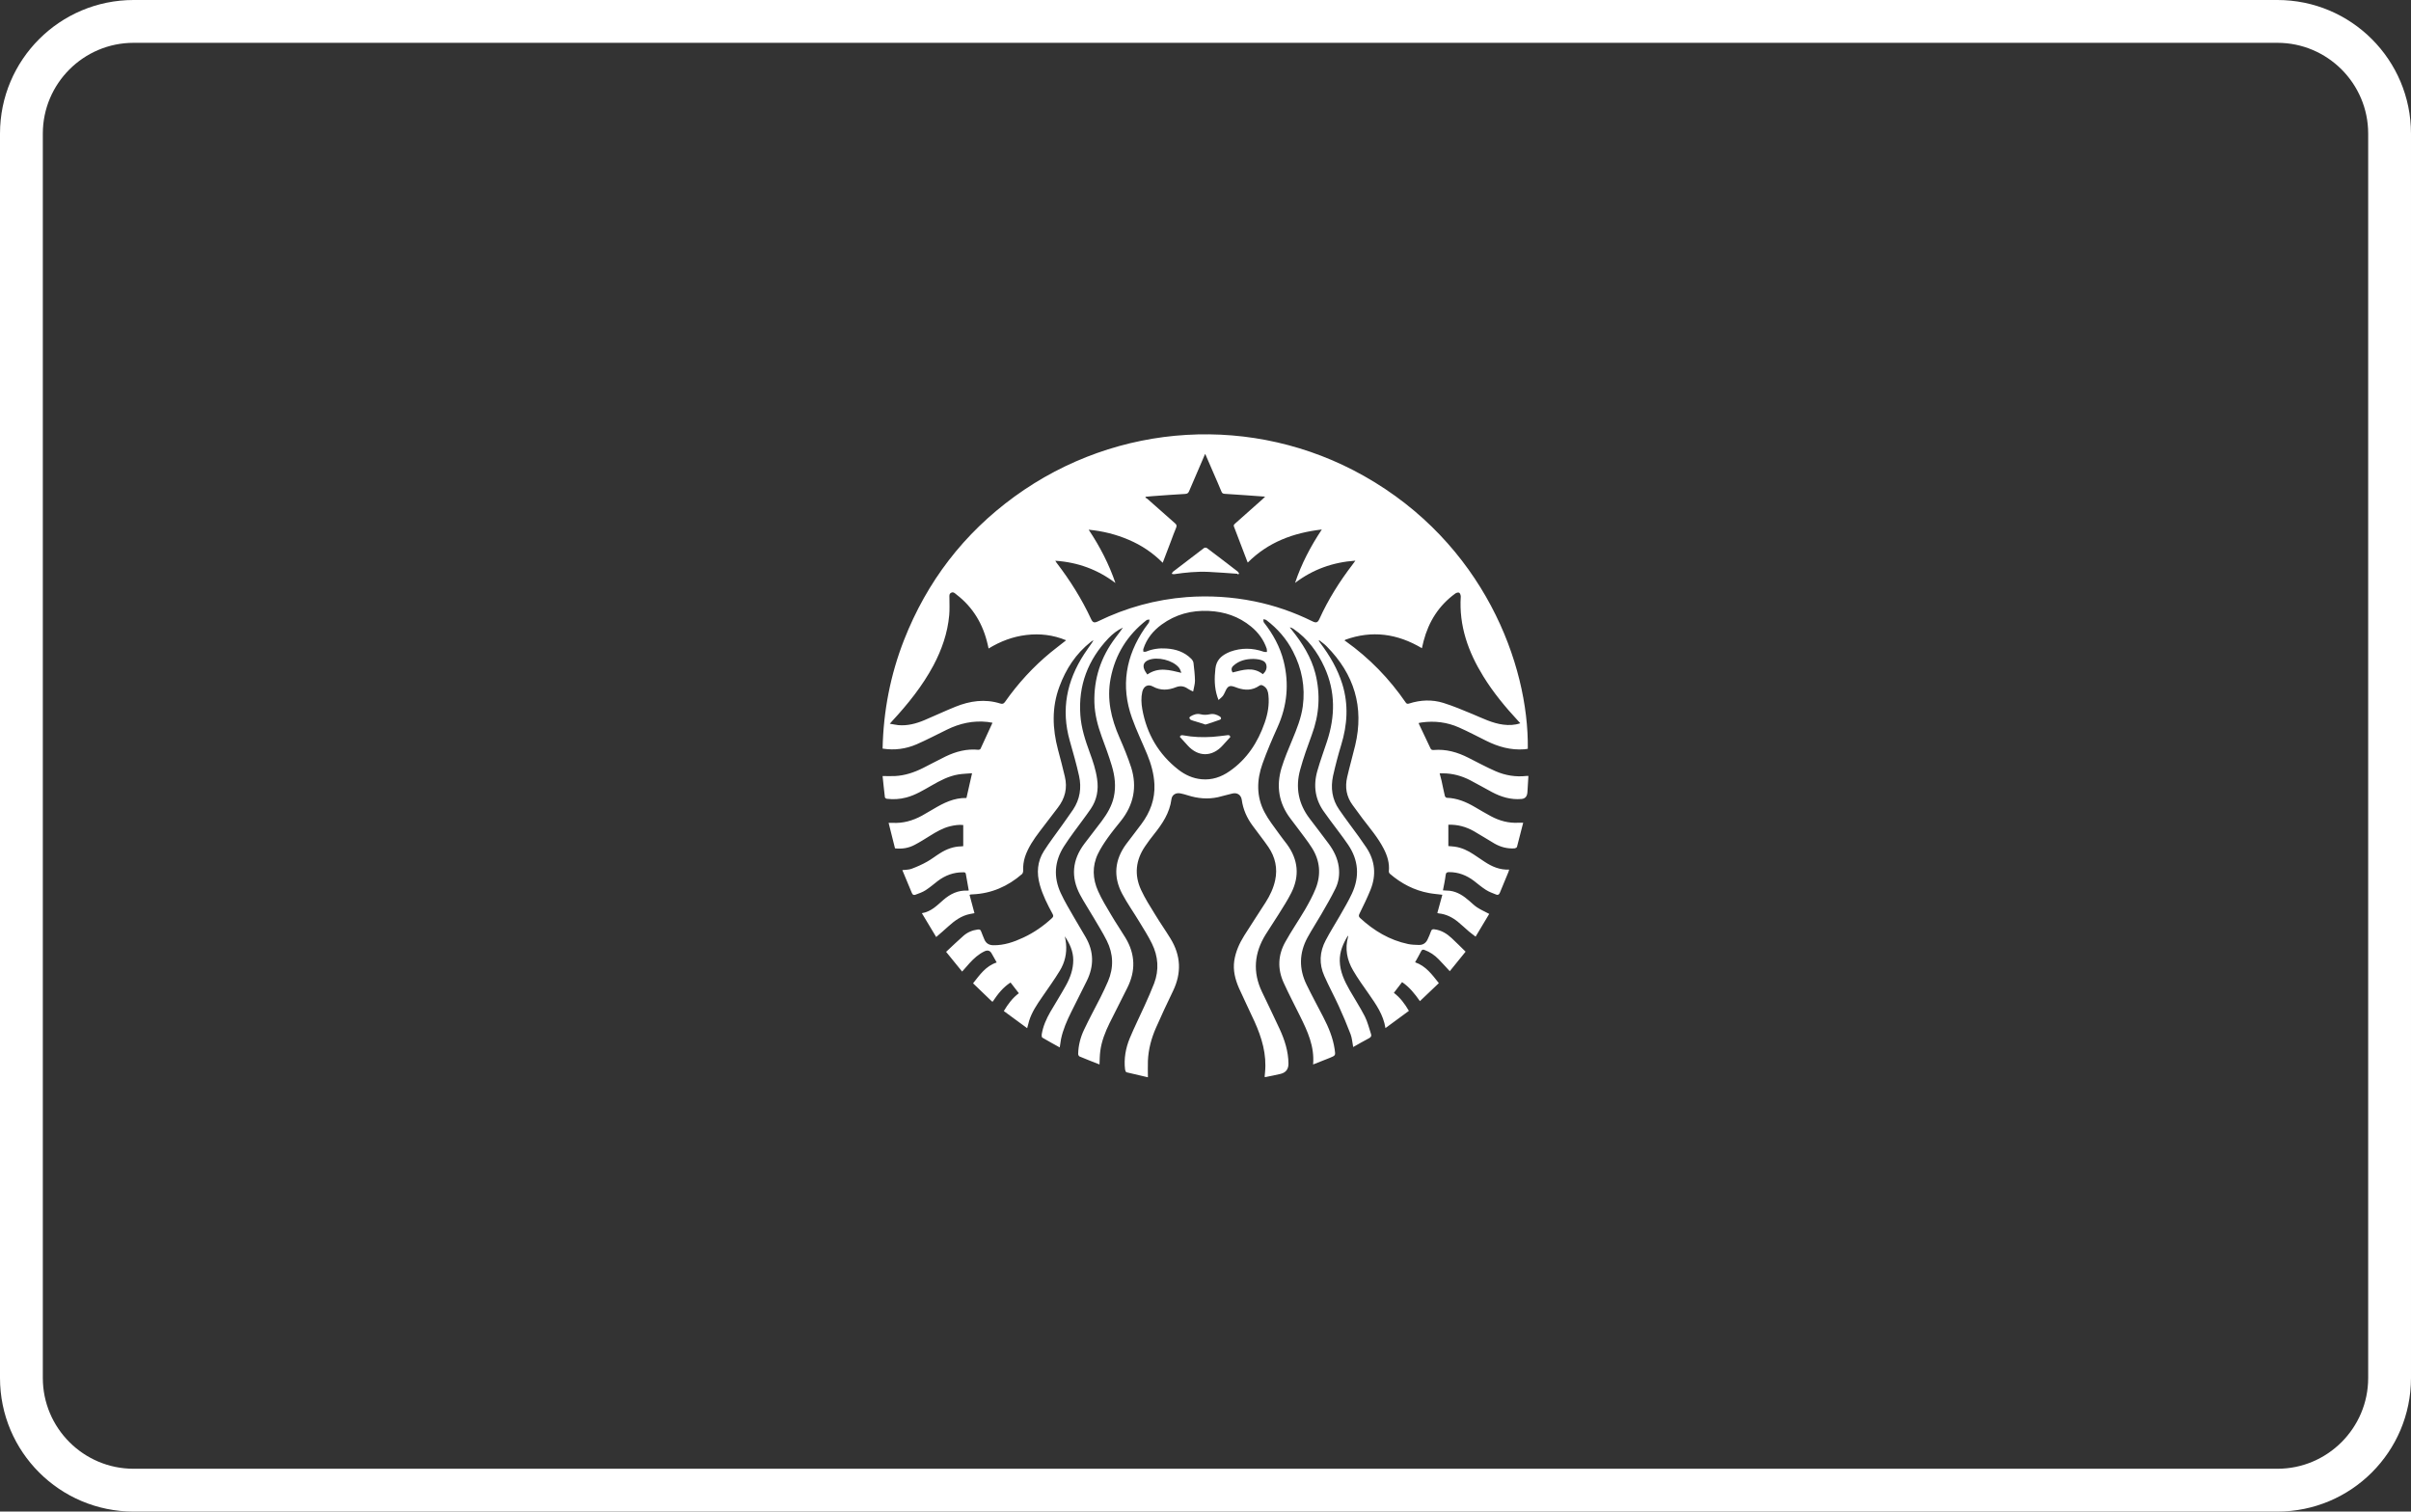
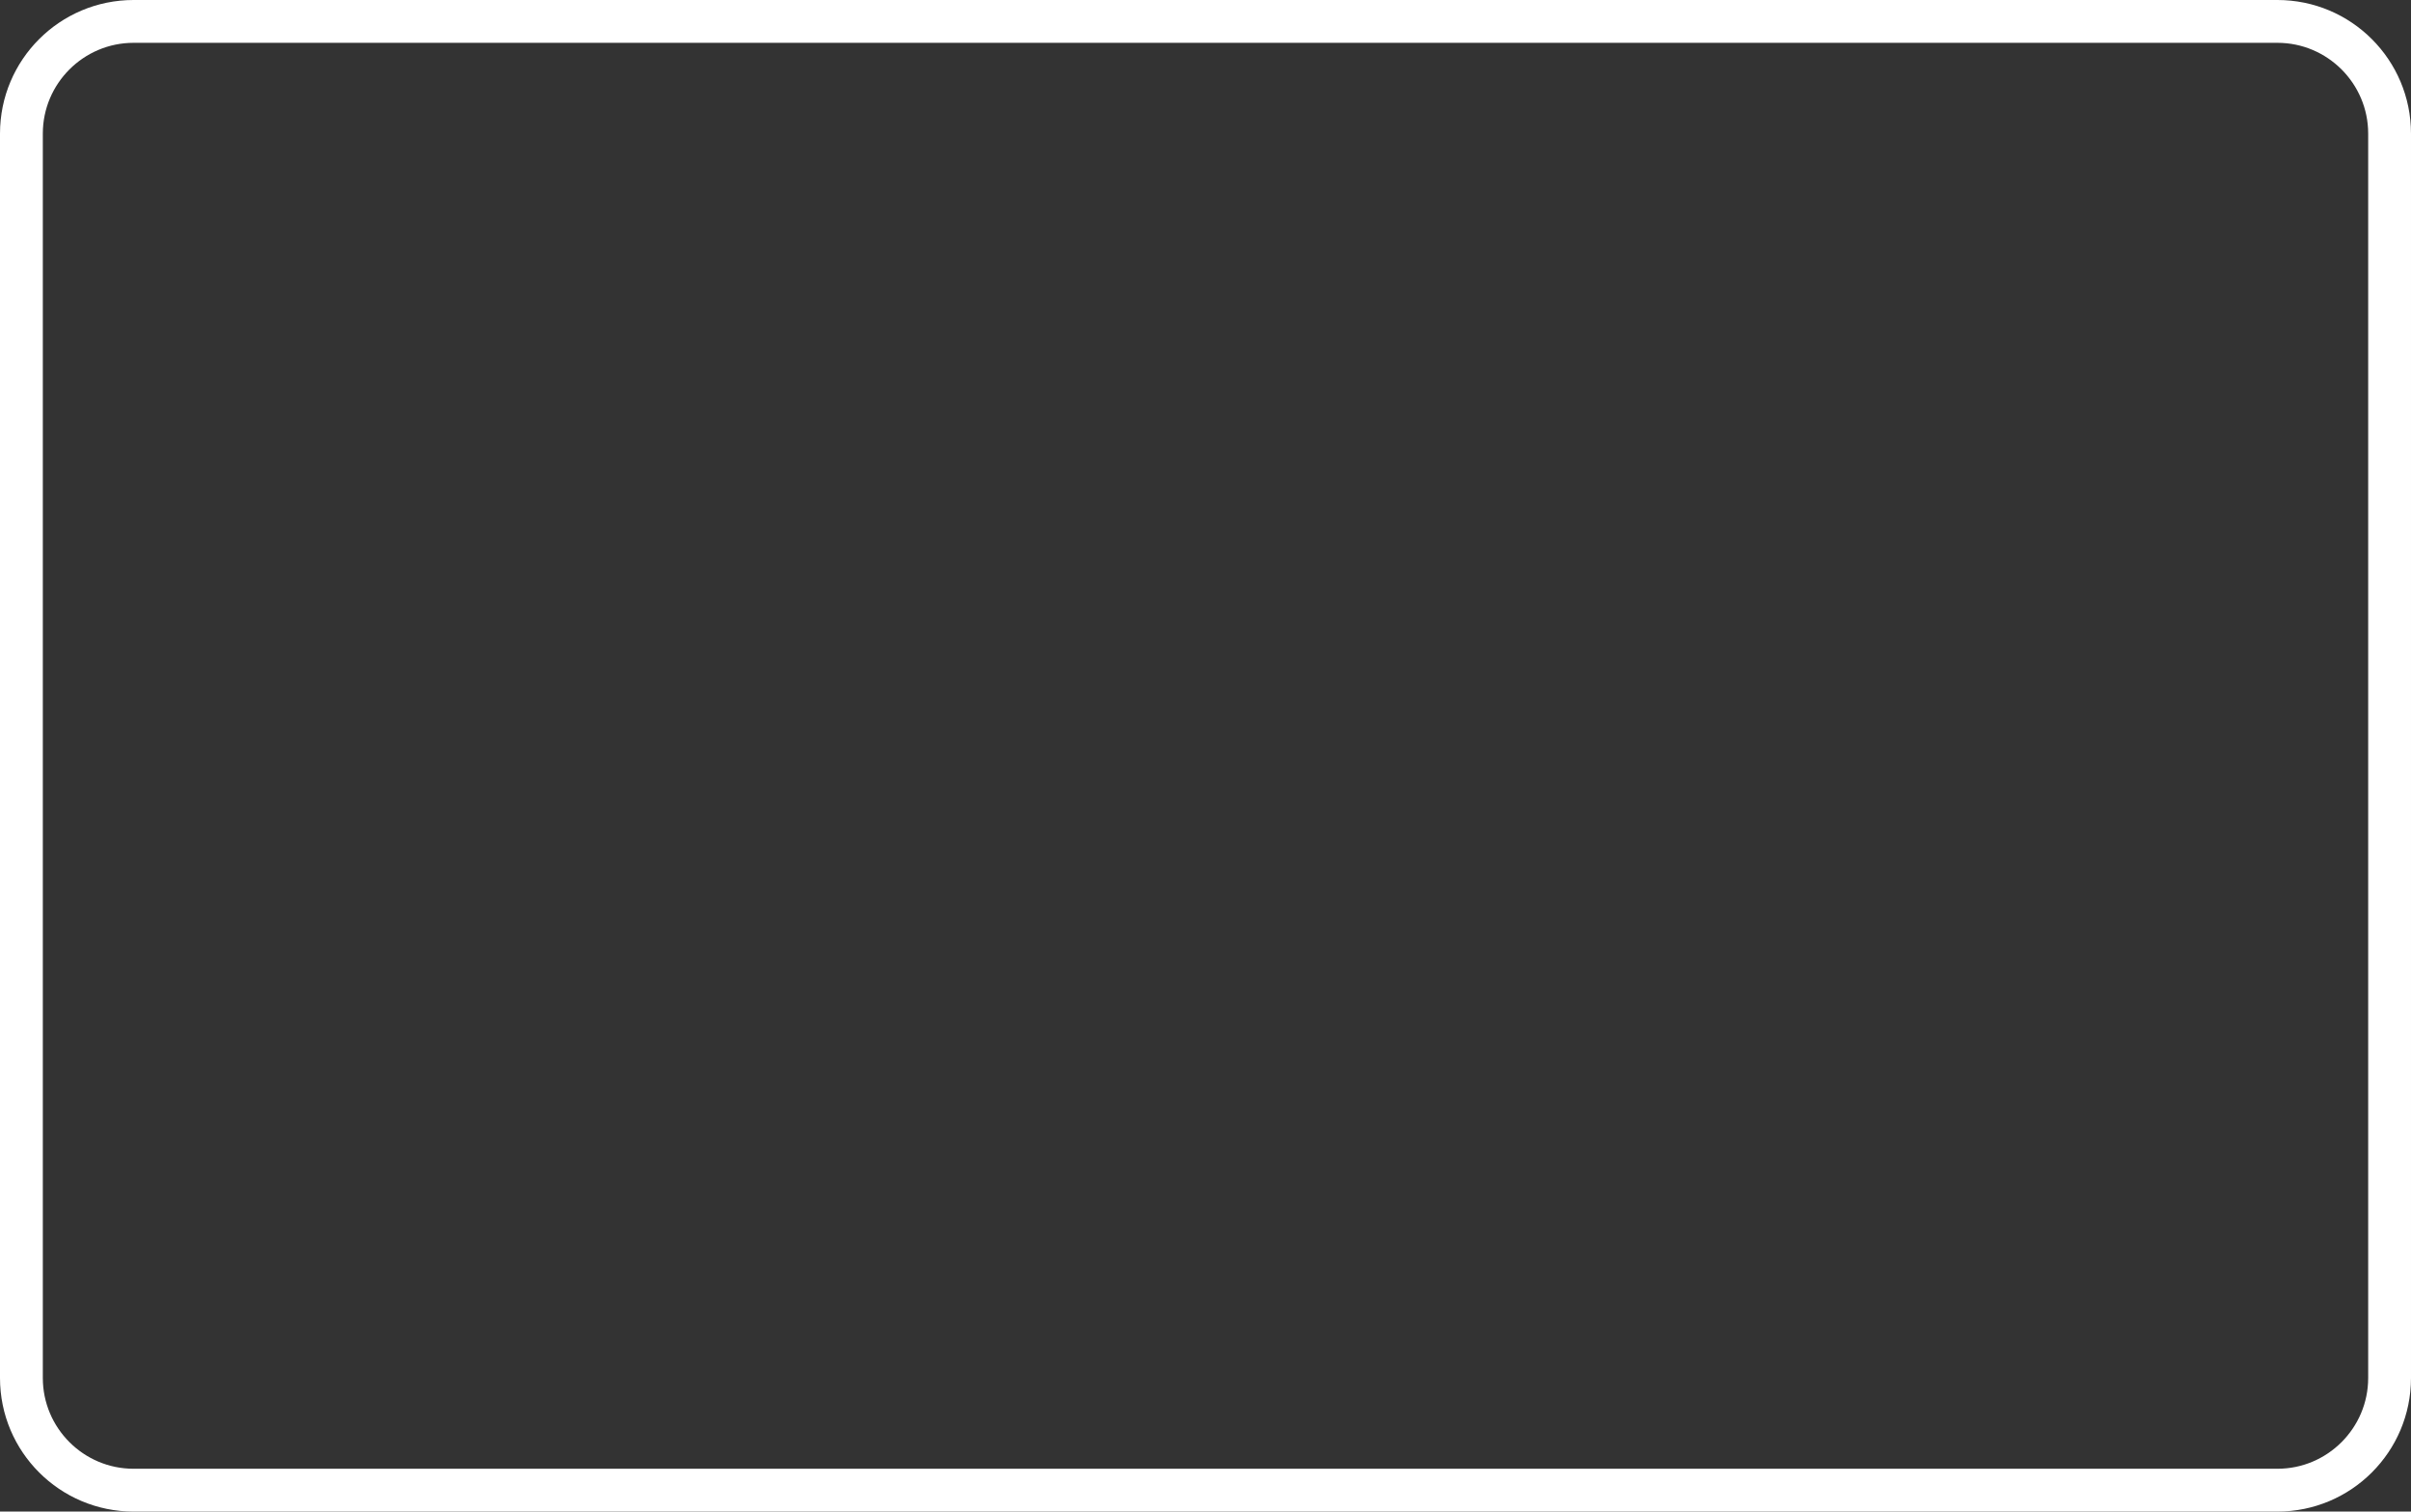
<svg xmlns="http://www.w3.org/2000/svg" id="Layer_2" viewBox="0 0 1126.08 706.08">
  <rect x="0" y="0" width="1126.08" height="706.08" fill="#333333" stroke="none" />
  <defs>
    <style>.cls-1{fill:#fff;}</style>
  </defs>
  <g id="Layer_1-2">
    <g id="starbucks">
      <path class="cls-1" d="M1063.679,20c23.38,0,42.401,19.021,42.401,42.401v581.277c0,23.38-19.021,42.401-42.401,42.401H62.401c-23.38,0-42.401-19.021-42.401-42.401V62.401c0-23.38,19.021-42.401,42.401-42.401h1001.277M1063.679,0H62.401C27.938,0,0,27.938,0,62.401v581.277c0,34.463,27.938,62.401,62.401,62.401h1001.277c34.464,0,62.401-27.938,62.401-62.401V62.401c0-34.463-27.938-62.401-62.401-62.401h0Z" />
-       <path class="cls-1" d="M463.275,467.783c-2.995-2.854-5.849-5.615-8.797-8.47,3.135-3.931,5.896-8.049,11.043-9.733-.795-1.451-1.591-2.808-2.34-4.165q-1.123-2.059-3.276-1.076c-2.808,1.31-5.007,3.322-7.066,5.569-1.123,1.217-2.199,2.527-3.463,3.931-2.527-3.088-5.007-6.13-7.487-9.218,2.761-2.574,5.381-5.101,8.095-7.487,1.872-1.638,4.165-2.62,6.692-2.948.842-.094,1.31.047,1.591.936.421,1.217.983,2.386,1.451,3.603.749,1.872,2.153,2.761,4.165,2.808,5.054.094,9.64-1.497,14.132-3.603,4.913-2.293,9.359-5.381,13.336-9.078.702-.655.702-1.123.281-1.919-2.386-4.399-4.633-8.797-5.99-13.664-1.544-5.522-1.17-10.856,1.919-15.723,2.62-4.118,5.615-8.002,8.47-12.026,1.731-2.48,3.51-4.913,5.194-7.393,3.182-4.82,3.977-10.154,2.761-15.676-1.217-5.522-2.808-10.997-4.352-16.471-4.118-14.553-1.404-27.889,6.692-40.383.702-1.076,1.451-2.153,2.199-3.229.749-1.076,1.544-2.059,2.199-3.322-.468.281-.936.515-1.31.842-6.926,5.475-11.558,12.588-14.6,20.823-3.65,9.78-3.276,19.607-.655,29.527,1.123,4.165,2.199,8.329,3.182,12.494,1.31,5.381.094,10.201-3.276,14.553-2.854,3.697-5.662,7.393-8.47,11.09-2.761,3.65-5.335,7.393-6.832,11.792-.702,2.153-.983,4.399-.889,6.692,0,.468-.234,1.17-.562,1.451-6.598,5.709-14.225,9.078-23.023,9.452-.281,0-.608,0-.889.047-.14,0-.234.094-.562.187.749,2.808,1.497,5.615,2.293,8.563-.702.14-1.404.234-2.059.374-4.024.795-7.159,3.088-10.107,5.756-1.778,1.638-3.65,3.229-5.709,5.007-2.293-3.837-4.399-7.393-6.692-11.137,4.352-.702,7.066-3.603,9.967-6.13,3.276-2.854,6.926-4.679,11.418-4.399.14,0,.328-.047.515-.094-.468-2.574-.936-5.147-1.357-7.674-.14-.889-.749-.795-1.31-.795-4.445-.047-8.376,1.451-11.886,4.118-1.872,1.451-3.65,2.995-5.615,4.258-1.451.936-3.135,1.497-4.773,2.106-.749.281-1.31,0-1.638-.842-1.451-3.556-2.948-7.066-4.445-10.669,1.591-.187,3.042-.14,4.305-.608,2.48-.936,4.96-2.012,7.253-3.322,2.106-1.17,4.024-2.714,6.083-3.977,3.042-1.919,6.27-3.135,9.92-3.182.234,0,.468-.047.889-.094v-9.874c-2.012-.234-4.071.094-6.083.562-3.463.842-6.504,2.62-9.499,4.492-2.34,1.451-4.679,2.948-7.113,4.211-2.808,1.497-5.849,2.012-9.172,1.638-.983-3.884-1.965-7.768-2.995-11.932h1.685c4.96.328,9.546-.983,13.851-3.322,1.778-.983,3.556-2.012,5.335-3.088,4.773-2.854,9.686-5.335,15.489-5.194.842-3.79,1.685-7.487,2.62-11.558-2.199.187-4.305.234-6.364.562-4.586.749-8.61,2.901-12.588,5.194-3.79,2.153-7.487,4.445-11.745,5.568-2.995.795-6.036.983-9.078.608-.328,0-.889-.421-.936-.702-.421-3.276-.702-6.551-1.076-9.92,2.059,0,3.931.094,5.802,0,4.633-.234,8.938-1.685,13.056-3.744,3.51-1.731,6.972-3.65,10.529-5.381,4.867-2.34,9.967-3.697,15.442-3.135.328,0,.842-.234.936-.515,1.872-3.977,3.65-7.955,5.568-12.12-.702-.14-1.497-.281-2.293-.374-6.692-.749-13.009.655-18.998,3.603-4.726,2.293-9.312,4.726-14.132,6.832-5.007,2.153-10.295,2.901-15.91,2.012.374-17.548,3.65-34.44,10.014-50.725,10.716-27.328,27.889-49.742,51.614-67.009,48.104-34.955,111.697-38.652,163.171-9.64,55.685,31.399,77.07,87.832,76.555,127.467-.515.094-1.076.187-1.638.234-6.317.468-12.166-1.17-17.782-3.977-4.211-2.106-8.423-4.305-12.728-6.224-5.569-2.48-11.418-3.182-17.454-2.34-.468.047-.889.187-1.404.281.14.374.234.655.374.889,1.685,3.603,3.416,7.159,5.101,10.763.328.749.702.983,1.497.936,5.849-.515,11.184,1.029,16.331,3.65,4.165,2.106,8.329,4.352,12.588,6.224,4.586,2.012,9.452,2.808,14.506,2.246h.889c-.14,2.574-.328,5.147-.468,7.674,0,.14,0,.234-.047.374q-.328,2.527-2.761,2.714c-4.913.421-9.452-.936-13.757-3.229-3.416-1.825-6.738-3.744-10.154-5.522-3.977-2.059-8.236-3.229-12.775-3.229h-1.497c.328,1.263.608,2.34.889,3.416.515,2.386.983,4.773,1.544,7.113.094.374.562.889.889.889,4.773.14,9.031,1.919,13.102,4.305,2.48,1.451,5.007,2.948,7.534,4.305,4.024,2.153,8.329,3.322,12.915,3.042h2.153c-.983,3.837-1.919,7.581-2.901,11.277-.094.328-.702.655-1.076.702-3.416.234-6.598-.608-9.499-2.293-3.229-1.872-6.364-3.931-9.593-5.756-3.65-2.059-7.581-3.135-11.886-2.995v9.967c.983.094,2.012.14,3.042.281,3.229.468,6.083,1.825,8.75,3.603,1.731,1.123,3.416,2.293,5.101,3.416,3.463,2.293,7.113,3.884,11.511,3.697-.14.421-.187.749-.328,1.076-1.357,3.229-2.714,6.458-4.024,9.733-.374.936-.983,1.17-1.731.842-1.638-.655-3.369-1.263-4.867-2.246-1.919-1.217-3.697-2.761-5.522-4.165-3.416-2.574-7.206-4.071-11.511-4.071-1.029,0-1.544.187-1.685,1.404-.281,2.34-.795,4.679-1.263,7.113,1.123.047,2.153.094,3.182.187,3.603.468,6.458,2.386,9.125,4.726,1.217,1.029,2.34,2.199,3.65,3.042,1.731,1.123,3.603,1.965,5.662,3.042-1.965,3.322-4.118,6.879-6.364,10.622-1.123-.889-2.153-1.591-3.088-2.386-1.778-1.544-3.463-3.135-5.288-4.633-2.574-2.059-5.475-3.51-8.844-3.837-.187,0-.374-.14-.655-.187.795-2.854,1.544-5.662,2.34-8.517-2.199-.281-4.258-.421-6.224-.795-6.926-1.263-12.962-4.445-18.25-8.984-.281-.234-.562-.795-.515-1.17.374-3.837-.702-7.3-2.433-10.622-2.62-5.101-6.364-9.452-9.827-13.991-1.591-2.106-3.135-4.258-4.679-6.364-2.901-3.931-3.603-8.329-2.527-13.009,1.123-4.96,2.574-9.874,3.744-14.834,4.258-17.922-.468-33.271-13.289-46.232-1.029-1.076-2.293-1.919-3.463-2.854-.094.094-.187.14-.281.234.234.328.421.655.702.983,4.445,5.896,8.142,12.166,10.341,19.279,2.948,9.546,2.34,18.998-.562,28.451-1.451,4.773-2.714,9.593-3.79,14.413-1.17,5.522-.468,10.903,2.808,15.629,2.948,4.305,6.13,8.47,9.218,12.728,1.217,1.685,2.34,3.369,3.51,5.054,4.118,6.177,4.726,12.822,2.012,19.653-1.544,3.837-3.369,7.534-5.194,11.277-.421.842-.421,1.357.281,2.012,6.458,5.943,13.757,10.341,22.461,12.166,1.638.328,3.322.374,5.007.421,1.919.047,3.276-.889,4.071-2.62.562-1.217,1.123-2.433,1.544-3.697.281-.936.795-1.123,1.685-.983,3.182.421,5.756,2.012,8.002,4.118,2.153,2.012,4.211,4.071,6.504,6.317-2.433,2.995-4.913,6.083-7.393,9.125-1.825-1.965-3.51-3.837-5.241-5.615-1.872-1.919-4.024-3.369-6.551-4.305-.749-.281-1.17-.187-1.591.608-.842,1.685-1.825,3.369-2.808,5.147,5.054,1.731,7.908,5.756,11.09,9.733-2.948,2.808-5.849,5.569-8.844,8.423-2.386-3.416-4.867-6.551-8.329-8.891-1.263,1.685-2.527,3.276-3.837,5.007,2.948,2.246,5.101,5.101,7.019,8.423-3.603,2.667-7.206,5.288-10.95,8.049-.983-6.317-4.445-11.137-7.815-16.004-2.527-3.603-5.101-7.159-7.3-10.95-2.854-4.867-3.884-10.108-2.34-15.723,0-.094,0-.234-.047-.562-2.293,3.79-3.931,7.534-3.837,11.932.14,5.007,2.199,9.312,4.586,13.523,2.34,4.118,4.96,8.095,7.113,12.307,1.31,2.574,1.965,5.475,2.901,8.236.281.842.047,1.451-.842,1.919-2.527,1.31-4.96,2.761-7.487,4.165-.421-2.106-.515-4.165-1.217-5.99-1.685-4.445-3.556-8.844-5.522-13.149-2.153-4.726-4.633-9.265-6.738-14.038-2.527-5.615-2.246-11.277.655-16.705,2.059-3.931,4.445-7.674,6.645-11.511,1.919-3.369,3.931-6.738,5.569-10.248,3.697-7.908,3.135-15.676-1.778-22.882-2.667-3.931-5.615-7.627-8.423-11.465-.842-1.123-1.591-2.246-2.433-3.369-4.539-5.99-5.522-12.634-3.463-19.747,1.31-4.633,2.995-9.125,4.492-13.711,3.837-11.652,3.977-23.21-1.17-34.534-3.276-7.206-7.861-13.43-14.506-17.969-.468-.328-.983-.608-1.731-.702.374.468.702.936,1.076,1.357,4.82,6.036,8.891,12.494,10.856,20.075,2.48,9.733,1.872,19.326-1.638,28.732-1.965,5.381-3.931,10.763-5.428,16.284-2.293,8.236-.842,15.957,4.399,22.835,2.948,3.931,5.99,7.768,8.891,11.745,2.386,3.229,4.165,6.738,4.726,10.809.468,3.556,0,7.019-1.544,10.154-2.012,4.118-4.352,8.095-6.645,12.073-2.106,3.65-4.445,7.206-6.458,10.903-3.884,7.206-3.977,14.6-.374,21.946,2.48,5.101,5.194,10.061,7.768,15.068,2.48,4.773,4.539,9.686,5.335,15.068.421,2.901.468,2.901-2.246,4.024-2.527,1.029-5.101,2.012-7.815,3.088.702-8.47-2.62-15.582-6.13-22.648-2.574-5.194-5.241-10.295-7.627-15.536-2.948-6.458-2.667-12.962.795-19.092,2.854-5.147,6.224-10.014,9.218-15.114,1.825-3.182,3.603-6.411,4.96-9.827,2.574-6.504,2.012-12.962-1.731-18.905-2.059-3.276-4.539-6.317-6.832-9.452-1.029-1.404-2.106-2.808-3.182-4.211-5.522-7.206-6.785-15.208-4.211-23.771,1.357-4.445,3.229-8.797,5.007-13.102,2.106-5.054,4.165-10.154,4.913-15.629,1.217-9.078-.421-17.595-4.586-25.643-2.995-5.849-7.206-10.669-12.447-14.647-.374-.281-.936-.281-1.404-.374.094.515,0,1.17.281,1.497,4.258,5.428,7.534,11.371,9.218,18.109,2.62,10.575,1.638,20.823-2.854,30.79-2.527,5.615-4.96,11.277-7.019,17.033-2.714,7.581-2.948,15.348.936,22.695,1.825,3.51,4.352,6.645,6.645,9.874,1.217,1.731,2.574,3.416,3.837,5.101,5.241,7.159,5.99,14.787,2.012,22.695-1.731,3.463-3.884,6.738-5.943,10.061-1.965,3.182-4.071,6.224-6.036,9.406-5.335,8.61-6.13,17.548-1.685,26.813,2.761,5.756,5.522,11.465,8.189,17.22,2.386,5.147,4.118,10.529,4.165,16.284q0,3.884-3.697,4.773c-2.386.562-4.726,1.029-7.113,1.497-.094,0-.14,0-.328-.094.047-.702.14-1.357.187-2.059.842-8.47-1.497-16.238-4.913-23.818-2.386-5.241-4.913-10.341-7.253-15.582-1.778-4.071-2.854-8.329-2.199-12.822.655-4.258,2.386-8.095,4.633-11.698,3.276-5.241,6.738-10.388,10.061-15.629,2.012-3.182,3.603-6.551,4.399-10.201,1.217-5.615.047-10.856-3.135-15.536-2.34-3.416-4.96-6.645-7.393-10.014-2.667-3.603-4.445-7.581-5.054-12.026-.328-2.293-2.059-3.51-4.352-2.995-2.293.515-4.539,1.217-6.785,1.731-4.726,1.029-9.406.608-13.991-.842-1.17-.374-2.34-.702-3.51-.936-2.106-.421-3.931.608-4.211,2.714-.842,6.458-4.258,11.511-8.189,16.425-1.451,1.778-2.808,3.65-4.118,5.569-4.399,6.411-5.147,13.336-1.872,20.402,1.825,3.931,4.165,7.627,6.458,11.324,2.34,3.884,4.96,7.581,7.3,11.418,4.867,7.955,5.194,16.097,1.123,24.52-2.761,5.709-5.428,11.418-7.955,17.173-2.153,4.913-3.51,10.014-3.744,15.395-.094,2.48,0,5.007,0,7.674-3.182-.749-6.598-1.497-10.014-2.34-.328-.094-.562-.842-.655-1.31-.608-5.007.281-9.92,2.153-14.506,2.153-5.194,4.679-10.201,6.972-15.302,1.544-3.416,3.088-6.879,4.445-10.388,2.386-6.317,1.919-12.634-1.029-18.624-1.731-3.51-3.837-6.832-5.896-10.201-2.62-4.352-5.615-8.563-8.002-13.056-4.258-8.049-3.51-15.91,1.919-23.257,2.34-3.135,4.773-6.177,7.066-9.312,4.118-5.522,6.411-11.652,6.083-18.577-.234-4.867-1.544-9.499-3.369-13.945-2.34-5.662-5.054-11.231-7.113-17.033-5.335-14.927-2.901-28.919,5.943-41.881.608-.889,1.357-1.731,1.919-2.62.234-.374.234-.936.328-1.451-.468.094-1.076,0-1.404.281-8.938,6.972-14.6,16.004-16.752,27.187-1.872,9.686.234,18.764,4.118,27.608,2.012,4.586,3.931,9.265,5.475,13.991,2.854,9.078,1.17,17.454-4.773,24.941-2.106,2.62-4.211,5.194-6.177,7.955-1.685,2.386-3.322,4.867-4.586,7.487-2.761,5.756-2.48,11.698.094,17.407,1.685,3.79,3.884,7.393,6.036,10.997,2.153,3.697,4.586,7.206,6.785,10.856,4.586,7.627,4.773,15.442.795,23.35-2.761,5.475-5.568,10.997-8.283,16.471-2.012,4.118-3.697,8.376-4.305,12.915-.281,2.059-.281,4.165-.374,6.364-3.088-1.217-6.27-2.433-9.359-3.744-.328-.14-.655-.842-.608-1.263.094-3.884,1.076-7.674,2.714-11.137,2.433-5.147,5.147-10.154,7.721-15.208,1.217-2.48,2.433-4.96,3.51-7.487,2.714-6.364,2.527-12.775-.562-18.952-1.872-3.744-4.118-7.3-6.224-10.903-2.059-3.556-4.352-6.972-6.27-10.575-4.399-8.283-3.65-16.284,1.965-23.771,2.667-3.556,5.428-7.019,8.095-10.575,2.574-3.463,4.773-7.113,5.709-11.371,1.076-4.96.468-9.874-.983-14.647-1.357-4.586-3.088-9.125-4.726-13.617-1.825-5.054-3.182-10.201-3.369-15.629-.328-11.277,2.995-21.385,9.78-30.369,1.217-1.591,2.433-3.182,3.556-4.82-2.62,1.217-4.82,2.948-6.785,5.007-9.546,10.061-14.132,21.993-13.102,35.938.421,6.036,2.293,11.698,4.352,17.361,1.497,4.024,2.854,8.095,3.463,12.4.749,5.054-.094,9.733-2.948,13.945-2.527,3.697-5.288,7.253-7.908,10.856-1.591,2.199-3.182,4.399-4.633,6.692-4.445,6.972-4.96,14.319-1.497,21.806,1.872,4.071,4.258,7.955,6.504,11.886,1.685,2.948,3.463,5.849,5.147,8.75,3.837,6.645,3.931,13.43.562,20.309-2.386,4.867-4.867,9.733-7.3,14.6-2.012,4.071-3.837,8.189-4.773,12.634-.234,1.217-.374,2.48-.608,3.931-2.808-1.544-5.522-3.042-8.142-4.586-.281-.187-.328-.983-.281-1.451.608-3.837,2.153-7.3,4.071-10.622,2.386-4.071,4.913-8.095,7.206-12.213,2.059-3.697,3.463-7.627,3.463-11.932,0-4.118-1.685-7.721-3.931-11.09.094.562.234,1.123.328,1.685s.187,1.17.234,1.731c.421,4.539-.562,8.797-2.901,12.634-2.574,4.258-5.522,8.283-8.329,12.4-2.386,3.463-4.726,6.926-5.99,10.95-.328,1.076-.562,2.153-.936,3.51-3.697-2.714-7.253-5.335-10.903-8.002,1.919-3.229,4.024-6.083,7.019-8.329-1.31-1.685-2.574-3.322-3.884-5.007-3.51,2.246-5.943,5.381-8.329,8.938l-.374-.094ZM582.834,262.826s-.187-.281-.234-.421c-2.106-5.475-4.165-10.95-6.27-16.425-.281-.702.094-.983.468-1.357,4.352-3.884,8.704-7.721,13.056-11.605.328-.281.608-.608,1.029-1.029-6.504-.468-12.681-.936-18.858-1.31-.842-.047-1.263-.328-1.544-1.076-1.17-2.854-2.433-5.709-3.65-8.517-1.263-2.948-2.574-5.896-3.931-9.078-.281.608-.515,1.029-.655,1.451-2.293,5.288-4.586,10.575-6.832,15.91-.374.889-.795,1.31-1.872,1.357-5.054.281-10.107.655-15.161,1.029-1.076.094-2.106.187-3.182.281-.094.14-.187.281-.281.374.328.234.749.374,1.029.655,4.305,3.79,8.563,7.627,12.915,11.418.749.655.795,1.123.468,2.012-.889,2.059-1.638,4.211-2.433,6.317-1.263,3.322-2.527,6.598-3.837,10.061-4.679-4.679-9.92-8.189-15.863-10.716-5.896-2.527-12.026-4.071-18.718-4.726,5.335,8.002,9.499,16.144,12.494,24.894-8.283-6.27-17.548-9.686-28.076-10.388.281.421.374.655.515.842,6.317,8.236,11.839,16.986,16.191,26.392.795,1.685,1.497,1.919,3.322,1.029,13.056-6.364,26.813-10.154,41.272-11.277,10.622-.795,21.198-.14,31.633,1.965,9.452,1.919,18.484,5.054,27.094,9.312,1.778.889,2.527.655,3.322-1.076,4.118-9.125,9.452-17.548,15.536-25.503.374-.468.749-.983,1.263-1.731-10.622.749-19.887,4.118-28.17,10.388,2.948-8.844,7.206-16.986,12.494-24.941-13.383,1.544-25.082,5.943-34.534,15.395l0.0.094ZM557.238,323.003c-1.029-.515-1.825-.842-2.48-1.31-1.731-1.217-3.51-1.451-5.475-.702-3.65,1.451-7.206,1.685-10.856-.328-2.293-1.263-4.305-.094-4.913,2.48-.608,2.714-.468,5.428,0,8.095,2.059,11.558,7.627,21.104,16.893,28.31,3.135,2.433,6.738,4.071,10.763,4.445,4.867.468,9.218-1.029,13.102-3.744,8.142-5.615,13.243-13.523,16.425-22.695,1.451-4.165,2.199-8.423,1.731-12.822-.14-1.591-.562-3.088-1.919-4.071-.702-.515-1.451-.983-2.386-.328-3.182,2.199-6.551,2.199-10.061,1.029-.655-.234-1.31-.515-2.012-.702-1.638-.468-2.48-.094-3.322,1.404-.515.936-.889,2.012-1.497,2.901-.515.702-1.263,1.263-2.106,2.012-.281-.795-.468-1.17-.562-1.544-1.404-4.305-1.404-8.704-.889-13.149.421-3.697,2.48-5.756,5.522-7.253.468-.234.889-.421,1.357-.608,5.194-1.872,10.388-1.825,15.629,0,.468.187,1.029.094,1.544.14,0-.515.047-1.076-.094-1.544-1.404-4.165-3.931-7.581-7.3-10.341-5.756-4.726-12.4-6.972-19.794-7.3-8.049-.374-15.442,1.591-21.993,6.364-3.977,2.901-6.972,6.598-8.517,11.371-.14.374,0,.842,0,1.31.421,0,.889.094,1.263-.047,3.042-1.263,6.224-1.685,9.499-1.451,4.399.281,8.376,1.591,11.558,4.773.515.515.983,1.217,1.076,1.919.328,2.761.655,5.568.702,8.329,0,1.591-.515,3.182-.842,5.007l-.047.047ZM497.856,299.044c-6.036-2.48-12.166-3.182-18.484-2.433-6.317.749-12.12,2.948-17.641,6.317-.14-.749-.281-1.31-.421-1.872-2.153-9.452-6.832-17.407-14.6-23.35-.702-.562-1.404-1.357-2.433-.842-1.076.515-.842,1.591-.842,2.574,0,2.62.14,5.288-.094,7.908-.749,8.329-3.463,16.097-7.347,23.444-5.147,9.64-11.932,18.062-19.326,26.064-.281.328-.562.655-1.076,1.217,1.544.234,2.714.515,3.977.655,4.258.374,8.329-.702,12.213-2.34,4.867-2.059,9.64-4.305,14.506-6.27,6.738-2.714,13.711-3.744,20.87-1.497,1.076.328,1.591.14,2.246-.749,6.083-8.657,13.149-16.378,21.338-23.116,2.293-1.872,4.679-3.65,7.206-5.662l-.094-.047ZM628.224,298.904s-.14.281-.187.421c.14.047.328.094.468.187,11.09,7.908,20.402,17.501,28.076,28.685.468.655.889.655,1.591.421,5.288-1.685,10.669-1.919,15.957-.281,4.633,1.451,9.078,3.322,13.57,5.194,4.726,1.965,9.265,4.305,14.413,4.96,2.62.328,5.241.281,7.955-.655-.421-.468-.702-.795-1.029-1.123-5.99-6.458-11.605-13.243-16.238-20.777-7.066-11.418-11.418-23.631-10.529-37.295,0-.608-.328-1.544-.749-1.778-.468-.234-1.404.047-1.872.421-7.627,5.568-12.354,13.056-14.74,22.134-.281,1.076-.515,2.199-.795,3.369-11.465-6.832-23.35-8.47-35.844-3.931l-.047.047ZM535.9,315.048c5.288-3.65,10.529-2.012,15.863-.749-.328-.936-.608-1.825-1.217-2.527-2.854-3.416-9.967-5.147-14.132-3.463-2.059.842-2.808,2.34-1.965,4.399.328.842.889,1.544,1.404,2.34l.047 0ZM589.806,314.954c1.357-1.217,2.059-2.667,1.638-4.399-.421-1.638-1.872-2.153-3.322-2.48-.842-.187-1.731-.234-2.62-.281-3.556,0-6.785.749-9.499,3.229-.936.889-1.029,1.965-.281,3.088,4.773-1.17,9.499-2.808,14.085.795v.047Z" />
-       <path class="cls-1" d="M578.014,268.02c-4.539-.281-9.078-.702-13.617-.889-5.381-.234-10.716.281-16.004,1.076-.374.047-.749-.094-1.123-.187.187-.328.328-.749.608-.983,4.82-3.697,9.64-7.393,14.459-11.043.281-.234,1.076-.234,1.357,0,4.867,3.65,9.686,7.347,14.459,11.043.281.234.374.655.608.983-.234.094-.468.234-.749.328v-.374.047Z" />
-       <path class="cls-1" d="M574.692,344.201c-1.217,1.357-2.433,2.714-3.65,4.024-4.913,5.428-11.418,5.428-16.331,0-1.217-1.31-2.433-2.667-3.65-4.024.281-.889.983-.842,1.685-.702,4.445.842,8.984.983,13.477.702,2.153-.14,4.305-.468,6.458-.702.795-.094,1.638-.374,1.919.655l.094.047Z" />
-       <path class="cls-1" d="M562.9,338.398c-1.591-.515-3.042-.983-4.492-1.404-.702-.234-1.451-.374-2.153-.702-.328-.14-.608-.562-.749-.889-.047-.187.234-.608.515-.749,1.497-.889,2.995-1.451,4.867-.983,1.263.328,2.761.281,4.024,0,1.872-.421,3.369.094,4.867,1.029.702.468.702,1.217,0,1.497-2.246.842-4.539,1.544-6.879,2.293l-0-.094Z" />
    </g>
  </g>
</svg>